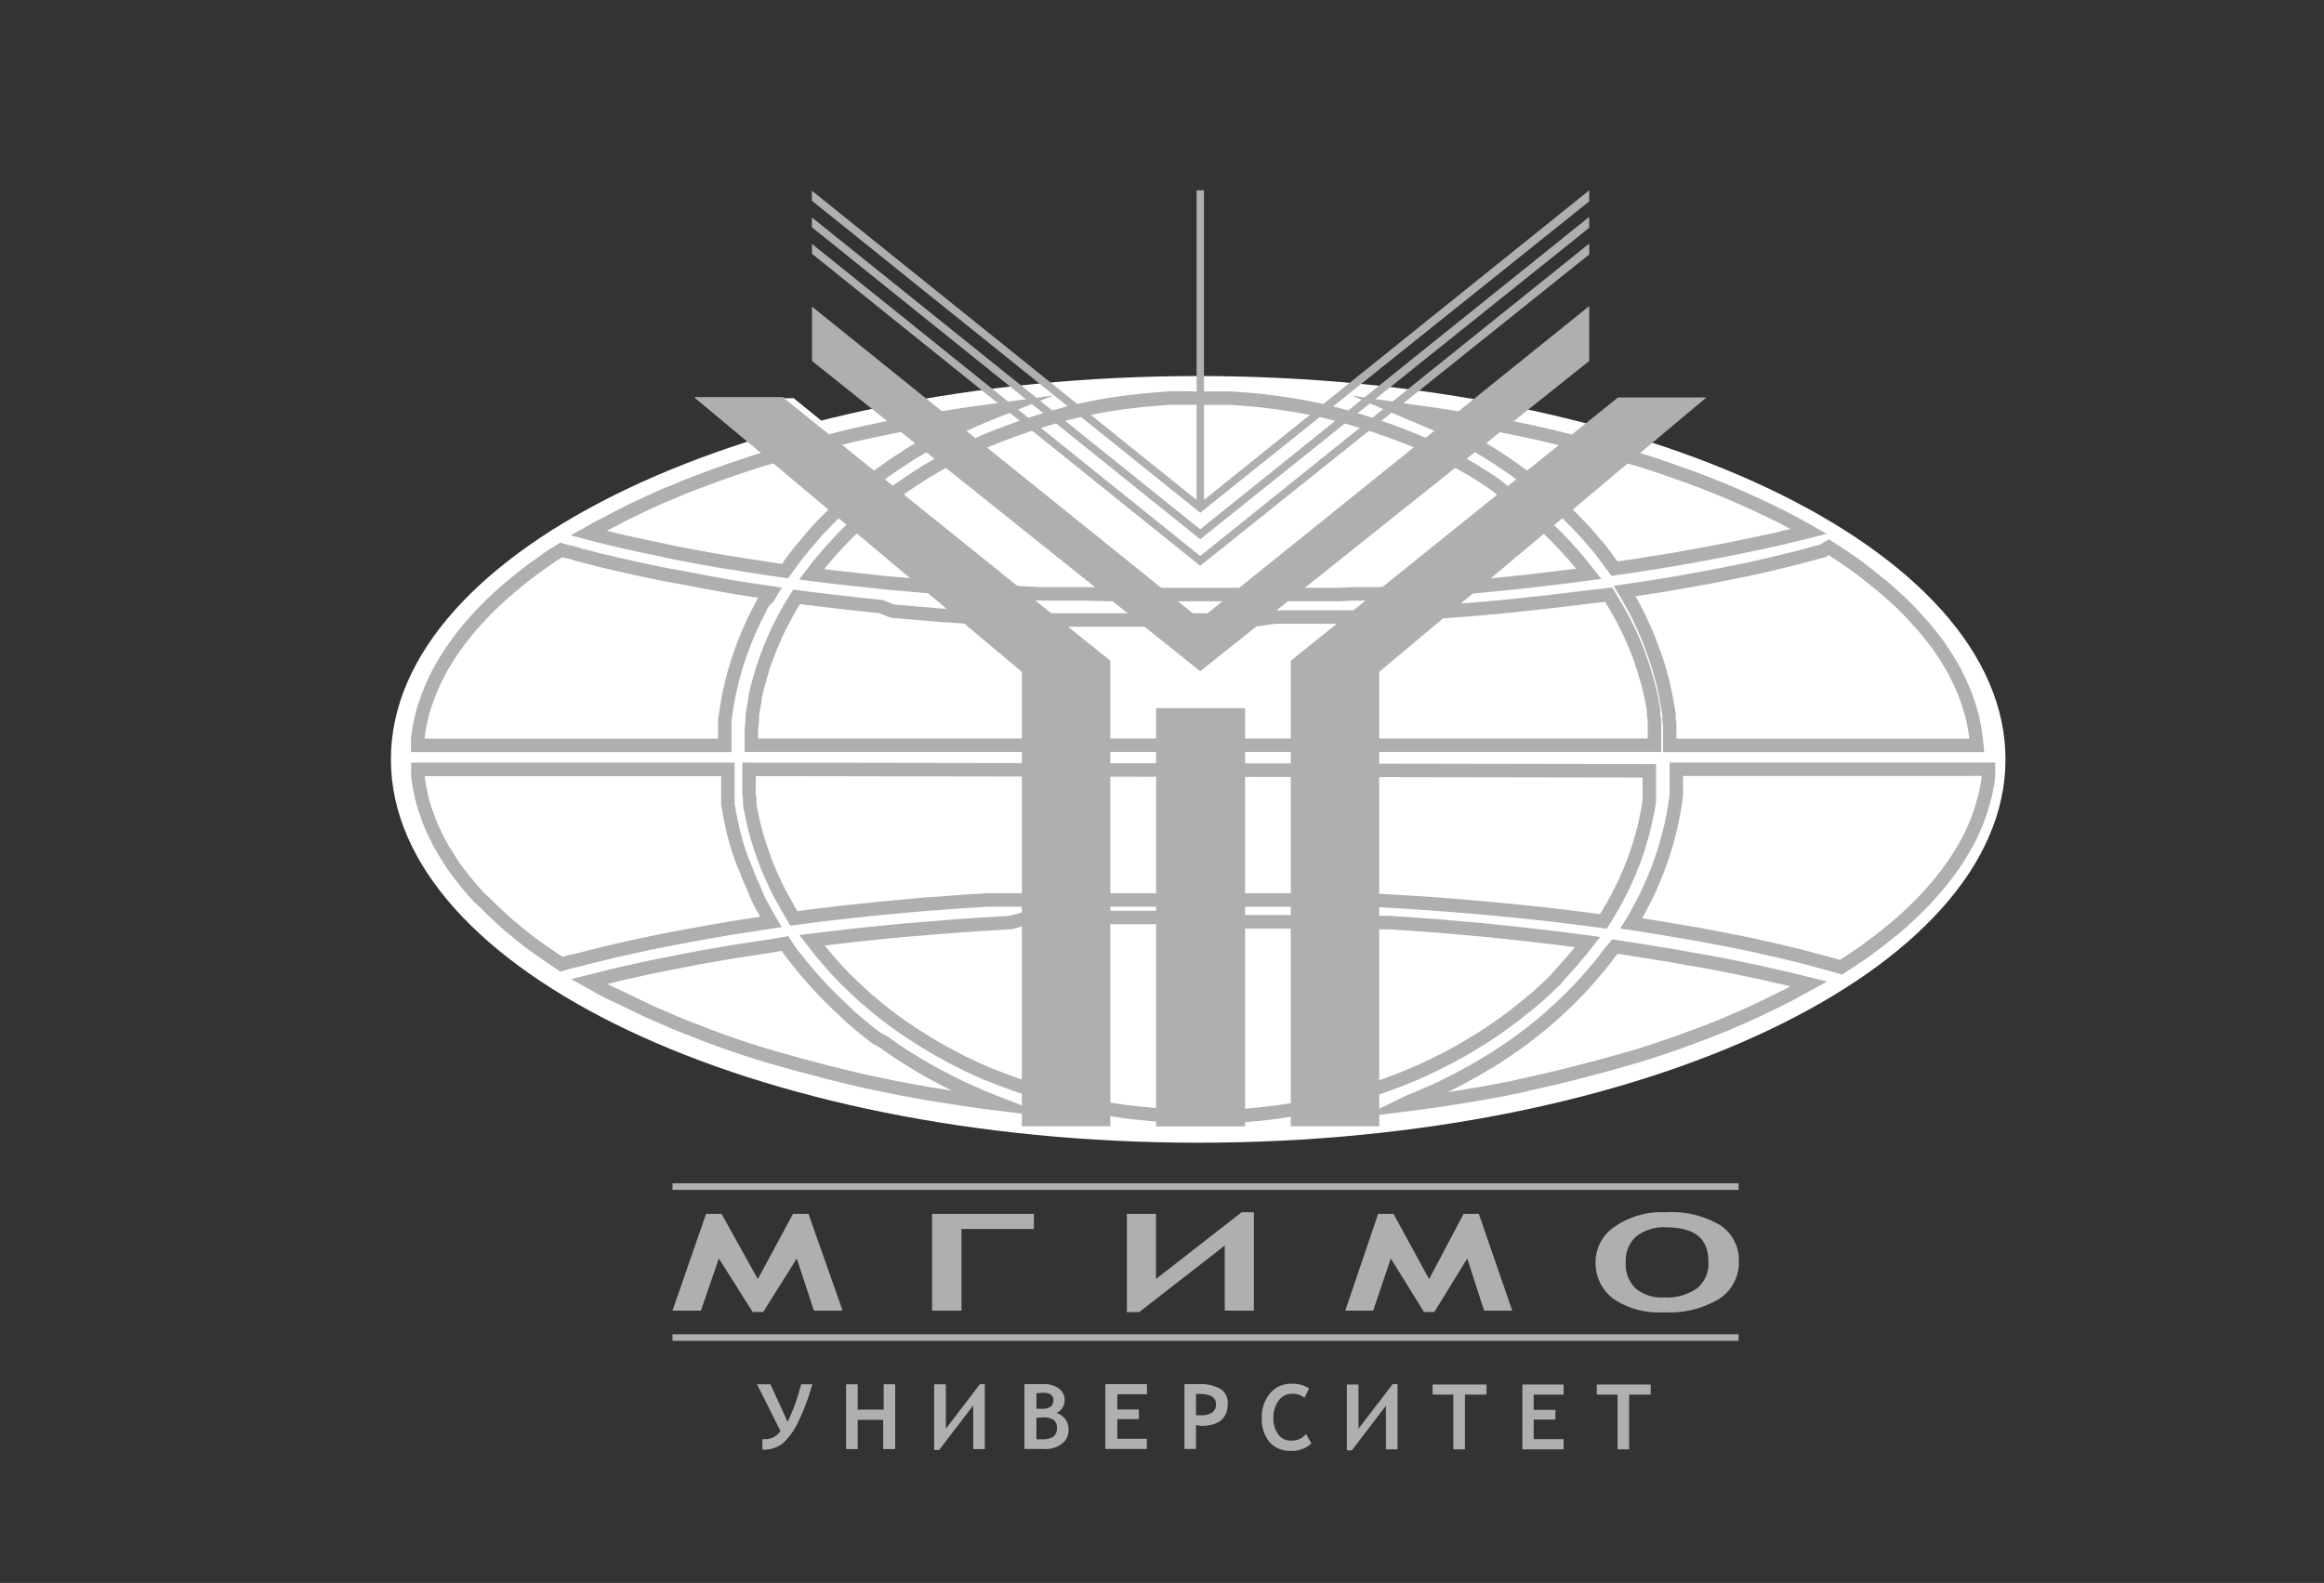
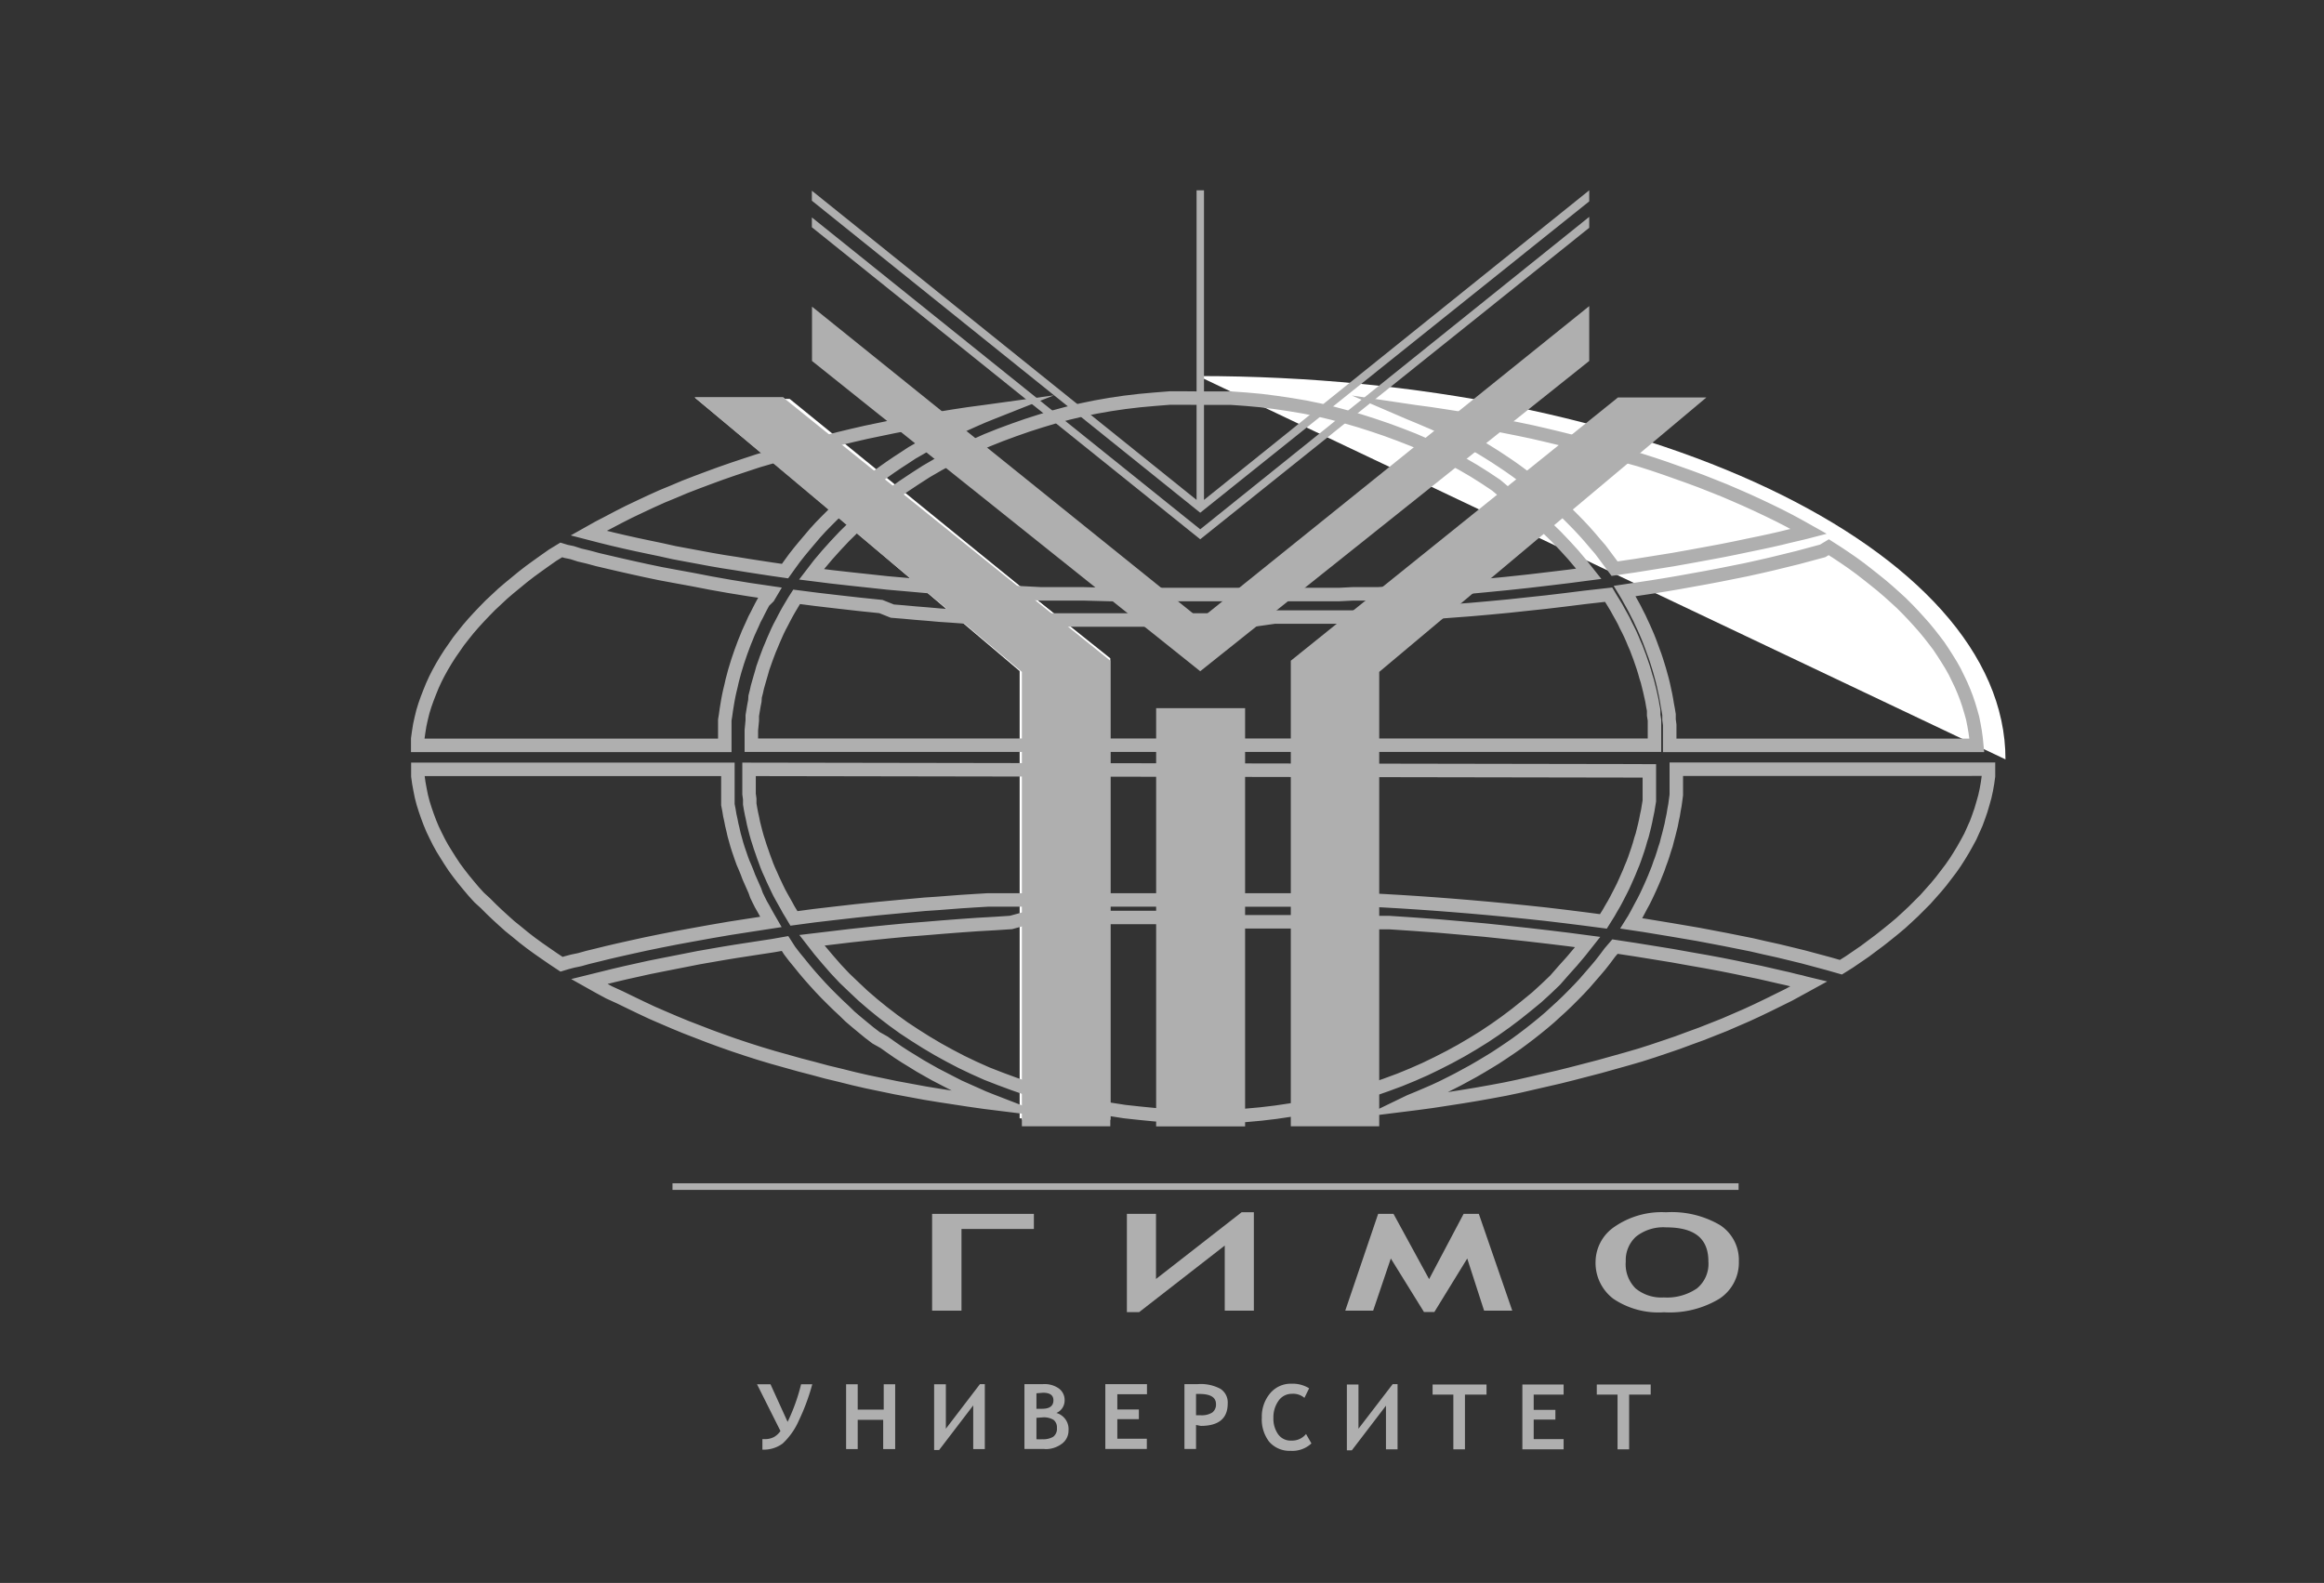
<svg xmlns="http://www.w3.org/2000/svg" id="Слой_1" data-name="Слой 1" viewBox="0 0 172.41 117.44">
  <rect x="0" y="0" width="172.41" height="117.44" fill="#333333" stroke="none" />
  <defs>
    <style> .cls-1 { fill: #afafaf; } .cls-2 { fill: #fff; } .cls-3, .cls-4 { fill: none; } .cls-3 { stroke: #fff; stroke-linecap: square; stroke-miterlimit: 5.16; stroke-width: 0.25px; } .cls-4 { stroke: #afafaf; stroke-miterlimit: 10; } </style>
  </defs>
-   <rect class="cls-1" x="49.89" y="98.99" width="79.09" height="0.49" />
  <rect class="cls-1" x="49.89" y="87.79" width="79.09" height="0.49" />
-   <polygon class="cls-1" points="52.38 90.06 53.53 90.06 56.22 94.9 58.83 90.06 59.98 90.06 62.51 97.24 60.38 97.24 59.11 93.37 56.62 97.34 55.84 97.34 53.33 93.37 52 97.24 49.89 97.24 52.38 90.06" />
  <polygon class="cls-1" points="76.7 91.18 71.33 91.18 71.33 97.24 69.15 97.24 69.15 90.06 76.7 90.06 76.7 91.18" />
  <polygon class="cls-1" points="93.02 97.24 90.86 97.24 90.86 92.41 84.51 97.35 83.6 97.35 83.6 90.06 85.76 90.06 85.76 94.89 92.11 89.94 93.02 89.94 93.02 97.24" />
  <polygon class="cls-1" points="102.24 90.06 103.38 90.06 106.02 94.9 108.58 90.06 109.71 90.06 112.19 97.24 110.1 97.24 108.85 93.37 106.41 97.34 105.64 97.34 103.18 93.37 101.87 97.24 99.8 97.24 102.24 90.06" />
  <g>
    <path class="cls-1" d="M120.61,93.59a2.52,2.52,0,0,0,.73,2,3,3,0,0,0,2.09.67,3.94,3.94,0,0,0,2.46-.67,2.35,2.35,0,0,0,.85-2c0-1.69-1-2.53-3.14-2.53a3.26,3.26,0,0,0-2.22.68A2.36,2.36,0,0,0,120.61,93.59Zm-2.24,0A3.17,3.17,0,0,1,119.8,91a6.16,6.16,0,0,1,3.8-1.06,7.09,7.09,0,0,1,4,.95A3.09,3.09,0,0,1,129,93.59a3.2,3.2,0,0,1-1.45,2.77,7.14,7.14,0,0,1-4.1,1,6,6,0,0,1-3.76-1A3.34,3.34,0,0,1,118.37,93.59Z" />
    <path class="cls-1" d="M120.86,103.47v4.06H120v-4.06h-1.54v-.75h4v.75Zm-7.08,0v1.13h1.61v.72h-1.61v1.45H116v.76h-3.06v-4.81H116v.75Zm-5.1,0v4.06h-.86v-4.06h-1.54v-.75h4v.75Zm-5,4.06h-.86v-3.24l-2.53,3.31h-.37v-4.88h.86V106l2.54-3.31h.36ZM97.12,103l-.35.71a1.27,1.27,0,0,0-.93-.3,1.19,1.19,0,0,0-1,.53,2.11,2.11,0,0,0-.37,1.26,2,2,0,0,0,.35,1.21,1.14,1.14,0,0,0,1,.47,1.32,1.32,0,0,0,1.07-.49l.4.7a2.07,2.07,0,0,1-1.54.55,2,2,0,0,1-1.59-.67,2.71,2.71,0,0,1-.55-1.8,2.68,2.68,0,0,1,.61-1.79,2,2,0,0,1,1.61-.72A2.32,2.32,0,0,1,97.12,103Zm-8.39.48V105l.34,0a1.47,1.47,0,0,0,.86-.2.73.73,0,0,0,.28-.63c0-.5-.41-.75-1.22-.75h-.26m0,2.3v1.78h-.86v-4.81l1,0a3.08,3.08,0,0,1,1.67.35,1.2,1.2,0,0,1,.54,1.09c0,1.1-.66,1.66-2,1.66Zm-5.84-2.28v1.13h1.6v.72h-1.6v1.45h2.19v.76H82v-4.81h3.09v.75Zm-6,1.75v1.59a3.56,3.56,0,0,0,.43,0,1.47,1.47,0,0,0,.81-.18.74.74,0,0,0,.28-.66.71.71,0,0,0-.24-.59,1.37,1.37,0,0,0-.84-.19Zm0-1.82v1.15l.42,0q.84,0,.84-.63c0-.37-.25-.56-.77-.56Zm.62,4.13H76v-4.81c.76,0,1.22,0,1.38,0a1.85,1.85,0,0,1,1.17.32,1.06,1.06,0,0,1,.43.91,1,1,0,0,1-.61.91,1.24,1.24,0,0,1,.9,1.29,1.21,1.21,0,0,1-.5,1,2,2,0,0,1-1.29.39m-4.42,0h-.86v-3.24l-2.53,3.31h-.37v-4.88h.87V106l2.53-3.31h.36Zm-7.54,0v-2.17H63.63v2.17h-.86v-4.81h.86v1.88h1.93v-1.88h.85v4.81Zm-5.26-4.81a15.62,15.62,0,0,1-1,2.7,5.16,5.16,0,0,1-1.2,1.7,2.35,2.35,0,0,1-1.5.45v-.78h.15a1.43,1.43,0,0,0,.7-.15,1.48,1.48,0,0,0,.49-.45l-1.74-3.47h1l1.27,2.79a14.11,14.11,0,0,0,1-2.79Z" />
-     <path class="cls-2" d="M88.89,27.9c33,0,59.89,12.78,59.89,28.44S121.87,84.78,88.89,84.78,29,72,29,56.34,55.9,27.9,88.89,27.9" />
+     <path class="cls-2" d="M88.89,27.9c33,0,59.89,12.78,59.89,28.44" />
  </g>
-   <path class="cls-3" d="M82.44,82.8H76.07V49.67l-23.6-20h6.37l23.6,19.19Zm0,0H76.07V49.67l-23.6-20h6.37l23.6,19.19Z" />
  <polygon class="cls-2" points="82.37 83.08 75.81 83.08 75.81 49.67 51.54 29.49 58.1 29.49 82.37 48.84 82.37 83.08" />
  <polygon class="cls-3" points="82.14 82.85 75.77 82.85 75.77 49.73 52.16 29.72 58.54 29.72 82.14 48.91 82.14 82.85" />
  <path class="cls-4" d="M119.43,70.67l-.35.47-.36.46-.39.46-.39.45-.39.45-.41.44-.42.43-.43.43-.44.42-.45.41-.45.41-.47.4-.48.39-.48.38-.5.38-.5.37-.52.36-.52.35-.53.35-.54.33-.55.33-.55.32-1.14.62-.57.29-.58.29-.6.28-.6.26-.61.26-.61.25L104,82l1.12-.14,1.11-.15,1.11-.17,1.1-.17,1.09-.18,1.07-.19,1.07-.2,1-.21,1-.23,1-.23,1-.23,1-.25,1-.26,1-.26,1-.28,1-.28,1-.29.94-.3.92-.31.91-.31.89-.33.88-.32.86-.34.86-.34.83-.36.83-.36.8-.37.79-.38.77-.38.77-.38.73-.4.73-.4-.25-.06-.33-.09-.44-.1-.51-.13-.63-.14-.69-.16-.79-.18-.88-.18-.95-.2-1-.2-1.13-.21-1.2-.21-1.28-.23-1.35-.22-1.43-.23-1.51-.23Zm-62.1-.51-.92.14-.91.14-.91.14-.92.15-.92.16-.92.16-.91.18-1.83.36-.9.18-.9.2-.9.2-.89.21-.89.22-.89.22.73.41.74.4L46,74l.78.38.79.38.81.38.83.36.84.36.85.35.88.34.88.34.9.33.91.32.93.31.94.3,1,.3,1,.28,1,.28,1,.26,1,.27,1,.24,1,.25,1,.23,1.06.22,1.06.22,1.08.2,1.08.2,1.1.18,1.11.17,1.11.17,1.13.16,1.13.14-.62-.24-.63-.25-.6-.27-.61-.27-.6-.27-.59-.3-.58-.3-.58-.3-.57-.32-.56-.32-.55-.34-.54-.33-.54-.35-.52-.36-.52-.37L65,77l-.5-.38L64,76.21l-.47-.39-.47-.4L62.63,75l-.45-.42-.44-.43-.43-.43-.42-.44-.41-.45-.4-.45-.39-.46-.38-.47L58.94,71l-.36-.47L58.24,70Zm29.5-2.09H85.56l-1.49,0-1.71,0-1.91,0-1,0-1.07,0-1.1,0-1.15.06L75,68.44l-1.22.08-1.24.07-1.28.09-1.29.1-1.33.11L67.24,69l-1.37.13-1.38.14-1.4.15-1.42.17-1.43.17.56.72.6.71.61.7.64.68.68.65.69.65.73.63.74.6.77.59.79.57.82.54.84.53.86.51.87.48.9.47.92.44.94.42,1,.39,1,.37,1,.35,1,.32,1,.3,1,.27,1,.25,1.07.21,1.07.19,1.09.17,1.1.12,1.12.11,1.12.07,1.13.06h2.29l1.12,0,1.12-.08,1.1-.1,1.1-.13,1.08-.16,1.07-.19,1.06-.22,1-.24,1-.27,1-.29,1-.31,1-.35,1-.37.95-.39.93-.41.91-.44.9-.46.88-.48.85-.5.84-.52.81-.54.79-.56.77-.58.75-.6L114,74l.69-.63.68-.65L116,72l.62-.69.59-.7.57-.72-1.44-.19-1.48-.18-1.55-.18-1.58-.17L110.1,69l-1.69-.15-1.72-.15-1.79-.13-.9-.06-.91-.06-.93,0-.94-.06-.94,0-1,0-1,0-1,0-1,0-1,0-1,0-1,0H86.83Zm37.53-11,0,.39,0,.38,0,.38,0,.37,0,.39-.1.74-.07.38-.06.37-.08.37-.07.37-.09.36-.09.36-.1.37-.09.36-.12.36-.11.36-.12.36-.13.35-.12.35-.14.35-.14.35-.15.35-.15.34-.16.35-.16.34-.17.34-.18.33-.18.34-.17.32-.19.34-.2.32,1,.15,1.94.32,1,.17,1,.17,1,.19,1,.19,1,.2,1,.2.95.22,1,.22.95.23.94.23.93.25.93.25.91.26.61-.38.6-.41.57-.39.56-.42.55-.41.53-.42.52-.42.5-.42.48-.44.46-.43.45-.45.44-.44.4-.45.4-.45.38-.46.36-.47.35-.46.32-.46.3-.47.29-.48.27-.48.26-.48.22-.49.22-.49.18-.49.17-.49.15-.51.14-.5.11-.5.09-.51.07-.51,0-.51ZM31,57.08l0,.5.07.51.09.49.1.5.13.5.15.48.17.49.18.48.2.48.23.48.24.48.26.47.29.47.29.46.31.47.34.46.35.45.37.45.38.45.4.44L36,67l.44.44.44.42.47.43.48.43.51.41.51.42.53.41.55.4.56.39.58.4.59.39.36-.11.45-.12L43,71.2l.61-.17.7-.17.77-.19.86-.2.94-.21,1-.22L49,69.81l1.17-.23,1.25-.23,1.33-.24,1.4-.24,1.48-.23,1.56-.24L57,68.07l-.18-.32-.18-.33-.19-.33-.17-.34-.16-.33L56,66.08l-.15-.34-.15-.34-.15-.34-.13-.35-.14-.34L55.12,64,55,63.67l-.12-.35L54.77,63l-.11-.35-.1-.36-.1-.36-.08-.36-.09-.37-.07-.36-.08-.36-.06-.37L54,59.7,54,59.33l0-.37,0-.37,0-.38,0-.37,0-.38v-.38Zm24.57,0v.37l0,.37,0,.37,0,.37,0,.36.05.36,0,.37.06.36.07.36.08.36.07.35.09.36.09.35.1.36.11.34.11.35.12.34.12.35.13.35.12.33.14.34.15.33.15.34.31.66.16.33.18.33.18.32.18.32.18.33.19.31.19.32,1.49-.2,1.54-.18,1.58-.18,1.65-.17,1.7-.16,1.75-.16.9-.06.91-.07.92-.07.94-.06,1-.06.95,0,1,0,1,0,1,0,1,0,1,0,1,0,1.06,0,1.06,0h1.07l1.09,0H93l1.55,0,.85,0,.91,0,1,0,1,0,1,0,1.1,0,1.14,0,1.17.06,1.21.07,1.24.08,1.28.09,1.3.1,1.34.11,1.35.12,1.38.13,1.4.14,1.41.15,1.43.17,1.44.18,1.45.19.2-.32.2-.32.18-.32.19-.32.18-.33.17-.33.17-.33.17-.34.15-.33.15-.34.15-.34.14-.35.14-.33.13-.35.12-.35.12-.35.11-.35.1-.36.11-.34.09-.36.09-.36.08-.36.07-.36.08-.37.06-.37.06-.36,0-.37,0-.37,0-.37,0-.37,0-.37,0-.38Zm62-12.76-1.44.18-1.43.17-1.41.15-1.4.15-1.38.13-1.35.12-1.33.1-1.31.1-1.28.09-1.24.08-1.21.07-1.17.06-1.14.06-1.1,0-1.06,0-1,0-1,0-.91,0-.86,0L93,46H83.63l-1.08,0-1.07,0-1,0-1,0-1,0-1,0-1-.05-1,0-1-.06-1,0-1-.06-.93-.06-.93-.07-.91-.06-.9-.08-.88-.07-.87-.08-.86-.07L65.35,45l-1.64-.17-1.59-.18-1.54-.18-1.48-.19-.2.31-.19.32-.19.32-.18.32-.17.32-.17.33-.17.32-.16.33-.15.34-.15.34-.14.34-.14.33-.13.34-.13.35-.12.34-.12.34-.1.36-.1.34-.2.7-.08.36-.09.35L56,52l-.07.36-.06.36-.06.37,0,.36-.07.73,0,.37,0,.37,0,.37h67v-.37l0-.38,0-.37,0-.37,0-.37-.06-.37,0-.37-.07-.36-.06-.36-.08-.36-.08-.36-.09-.36-.09-.36-.11-.35-.1-.36-.11-.35-.12-.35-.12-.35-.13-.34-.13-.35-.15-.34-.14-.34-.15-.34-.16-.33-.17-.33-.16-.34-.18-.33-.18-.32-.18-.33-.2-.33-.19-.31-.19-.32ZM41,41.19l-.57.4-.56.4-.55.4-.53.41-.51.42-.5.41-.49.42-.46.43-.46.43-.43.44-.41.43-.41.45-.38.44-.36.45-.36.46-.32.46-.32.46-.3.47-.28.47-.26.47-.24.47-.22.48-.2.49-.19.49-.17.48-.15.49-.12.49-.11.5-.08.5-.07.5,0,.5H53.77l0-.37,0-.39,0-.37,0-.38,0-.37.06-.37.05-.37.06-.37.06-.36.07-.37.08-.36.09-.37.08-.36.19-.71.11-.36.11-.36.12-.35.12-.35.13-.35.13-.35.14-.34.14-.35.15-.33.16-.35.15-.34.17-.32.17-.34.17-.33.18-.33L57,44.3l.19-.32-1.57-.23-1.48-.24-1.41-.25L51.39,43l-1.26-.23L49,42.56l-1.1-.23-1-.22-.93-.21-.86-.2-.77-.18-.7-.19L43,41.18,42.44,41,42,40.91l-.36-.11Zm94.22-.32-.93.25-.93.25-.94.23-.94.23-1,.23-.95.21-1,.2-1,.2-1,.19-1,.18-1,.18-1,.17-1,.16-1,.15-1,.15.2.33.18.33.19.34.18.33.17.34.17.33.16.35.16.34.15.34.15.35.14.35.13.35.13.36.13.35.12.36.11.35.11.36.1.36.1.36.09.37.08.37.08.37.07.37.06.37.07.37.06.37,0,.38.05.38,0,.38,0,.38,0,.38,0,.38h22.78l-.05-.51-.07-.51-.09-.51-.1-.5-.14-.5-.15-.5-.17-.5-.19-.49-.21-.49-.23-.48-.24-.49-.27-.48-.29-.47-.3-.47-.32-.48-.35-.46-.36-.46-.38-.46-.4-.45-.41-.45-.43-.45-.44-.44-.47-.43-.49-.44-.49-.42-.52-.42-.53-.42-.54-.42-.56-.41-.58-.4-.6-.4-.61-.39ZM73,30.55l-1.13.15-1.12.17-1.1.18-1.1.18-1.09.2-1.08.2-1.06.22-1.06.22-1,.23-1,.24-1,.26-1,.25-1,.27-1,.28-1,.29-1,.29-.94.31-.93.31-.92.32-.9.33-.88.33-.88.34-.85.36-.85.35-.82.37-.81.38-.8.38-.77.39-.76.4-.75.39-.73.41.89.23.89.22.9.21.9.2.9.19.91.19L50,41l.91.17.92.17.91.17.93.16.91.14.92.15.91.14.92.14.91.13.35-.49.35-.48.37-.47.38-.46.39-.46.39-.46.41-.45.42-.43.44-.44.44-.42.45-.42.46-.42.47-.4.48-.4.5-.39.5-.38.51-.38.51-.36.53-.36.54-.35.53-.35.56-.32.56-.33.57-.32.57-.31L70.5,32l.59-.3.6-.27.6-.27.62-.27.62-.25.63-.25Zm31.58.1.61.25.61.26.61.26.59.28.58.29.59.29.56.31.56.31.57.32.54.33.54.34.53.35.52.35.51.36.51.38.5.37.48.38.48.4.48.39.45.41.45.42.44.42.42.42.43.44.41.44.39.44.39.46.39.45.36.48.35.47.35.47,1.51-.22,1.44-.23,1.37-.22,1.29-.23,1.2-.22,1.13-.21,1-.2,1-.21.87-.18.79-.17.7-.16.61-.15.51-.12.43-.1.33-.08.23-.06-.73-.41-.74-.4-.76-.39-.78-.38-.78-.37-.81-.37-.82-.36-.84-.36-.85-.34-.86-.34-.89-.33-.9-.32-.9-.32-.92-.31-.94-.3-1-.28-1-.29-1-.27-1-.26-1-.26-1-.25-1-.24-1-.23-1.05-.22-1.06-.21-1.06-.21-1.07-.19-1.1-.18-1.09-.17-1.11-.17-1.12-.15L104,30.4ZM87.92,29.53l-1.13,0-1.13.09-1.11.1-1.1.13-1.09.16-1.08.19-1.07.22-1,.24-1,.27-1,.3-1,.32-1,.35-1,.37-1,.4-.94.42-.92.44-.9.47-.88.48-.86.5-.84.54L67,36.1l-.8.57-.76.59-.75.61L64,38.5l-.7.64-.67.66-.64.68-.62.69-.6.71-.56.73,1.43.18,1.42.16,1.4.15,1.39.15,1.37.12,1.35.12,1.32.11,1.31.09,1.27.1,1.25.08,1.21.07,1.17.06,1.15.06,1.11,0,1.06,0,1,0,1.91.05,1.71,0,1.49,0h7.81l1,0,1,0,1,0,1,0,1,0,1,0,1-.05.94,0,.94,0,.93-.06.92-.06.9-.06,1.78-.13,1.72-.14,1.69-.16,1.64-.16,1.59-.17,1.53-.18,1.49-.18,1.45-.19-.57-.72-.59-.7-.63-.69-.64-.67-.67-.65-.7-.64-.71-.62-.75-.61-.77-.57L111,36l-.81-.54-.84-.53-.86-.5-.87-.47-.9-.46-.91-.45-.94-.41-1-.39-1-.37-1-.34-1-.32-1-.29-1-.27-1-.24-1.07-.22-1.07-.18-1.08-.16-1.1-.14-1.1-.1-1.12-.08-1.13,0-1.13,0Z" />
  <polygon class="cls-1" points="95.76 83.56 102.32 83.56 102.32 49.85 126.59 29.49 120.03 29.49 95.76 49.02 95.76 83.56" />
  <polygon class="cls-1" points="82.37 83.56 75.81 83.56 75.81 49.85 51.54 29.49 58.1 29.49 82.37 49.02 82.37 83.56" />
  <rect class="cls-1" x="85.77" y="52.54" width="6.6" height="31.03" />
  <g>
    <polygon class="cls-1" points="117.9 14.12 89.32 37.09 89.32 14.12 88.77 14.12 88.77 37.09 60.23 14.15 60.23 14.89 89.04 38.04 117.9 14.94 117.9 14.12" />
    <polygon class="cls-1" points="89.04 39.27 60.23 16.13 60.23 16.86 89.04 40.01 117.9 16.9 117.9 16.09 89.04 39.27" />
-     <polygon class="cls-1" points="60.24 18.1 89.04 41.25 117.9 18.07 117.9 18.88 89.04 41.98 60.24 18.83 60.24 18.1" />
    <polygon class="cls-1" points="60.24 22.75 89.04 45.94 117.9 22.71 117.9 26.78 89.04 49.8 60.24 26.78 60.24 22.75" />
  </g>
</svg>